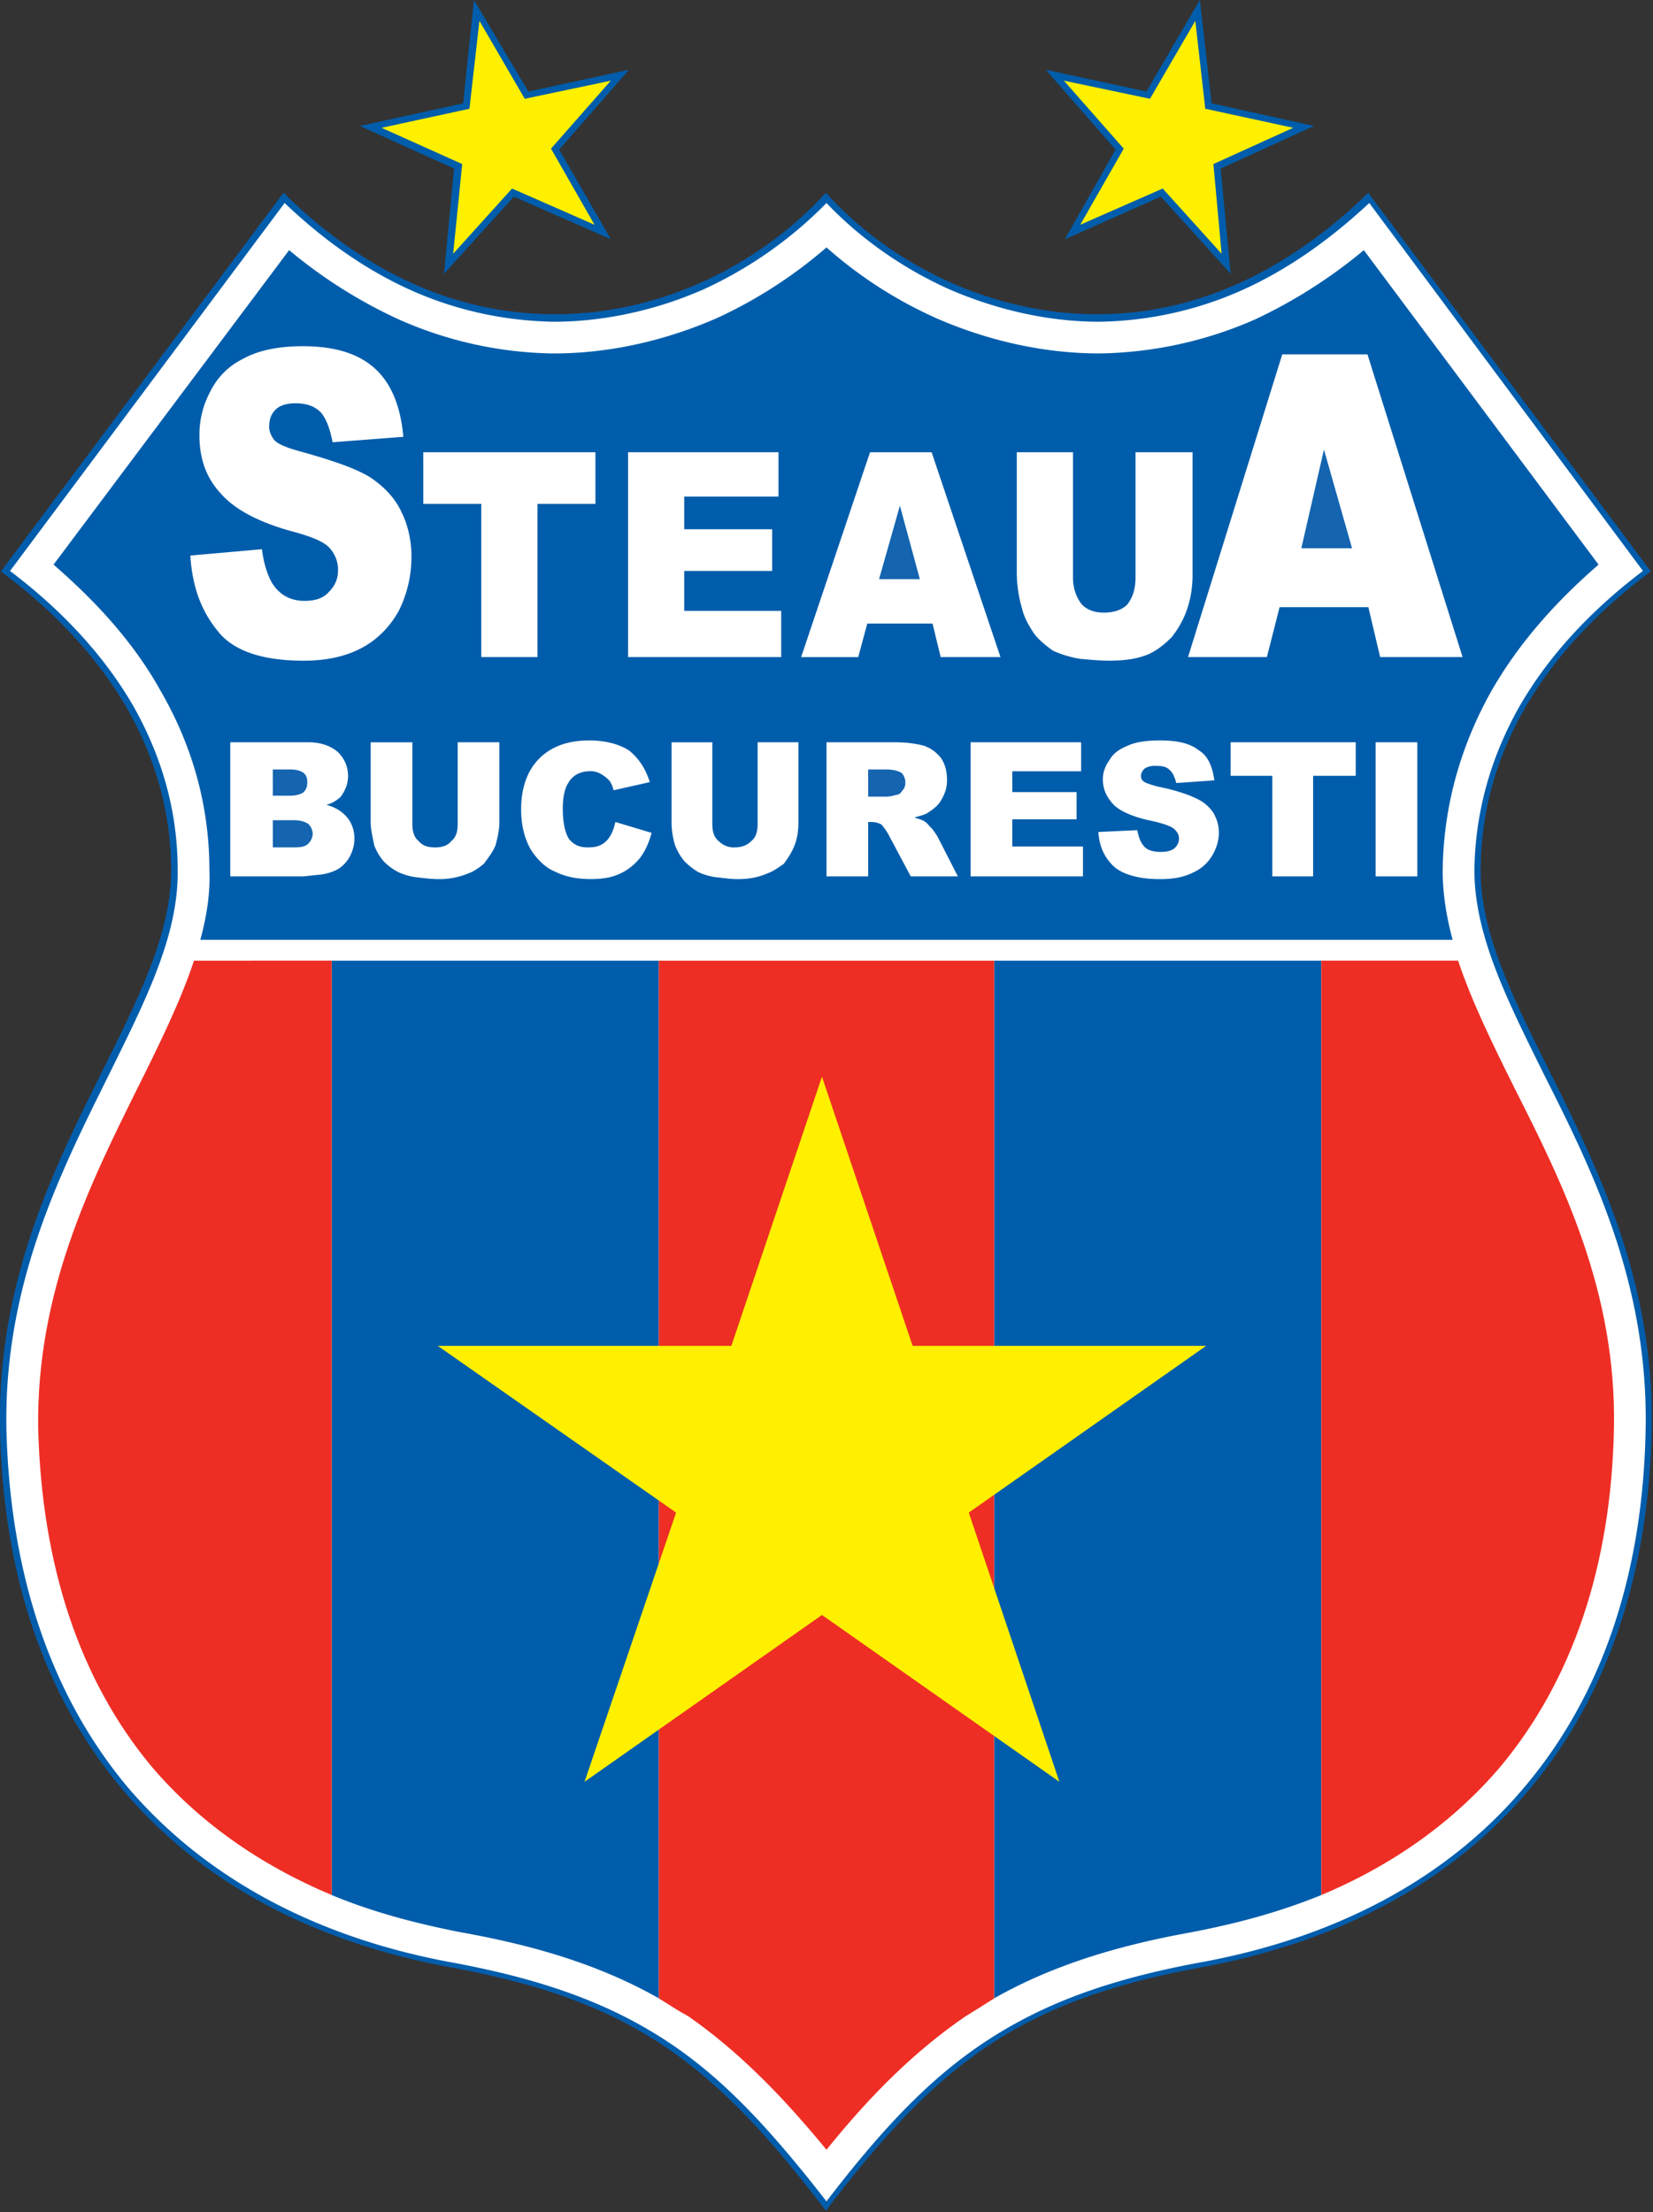
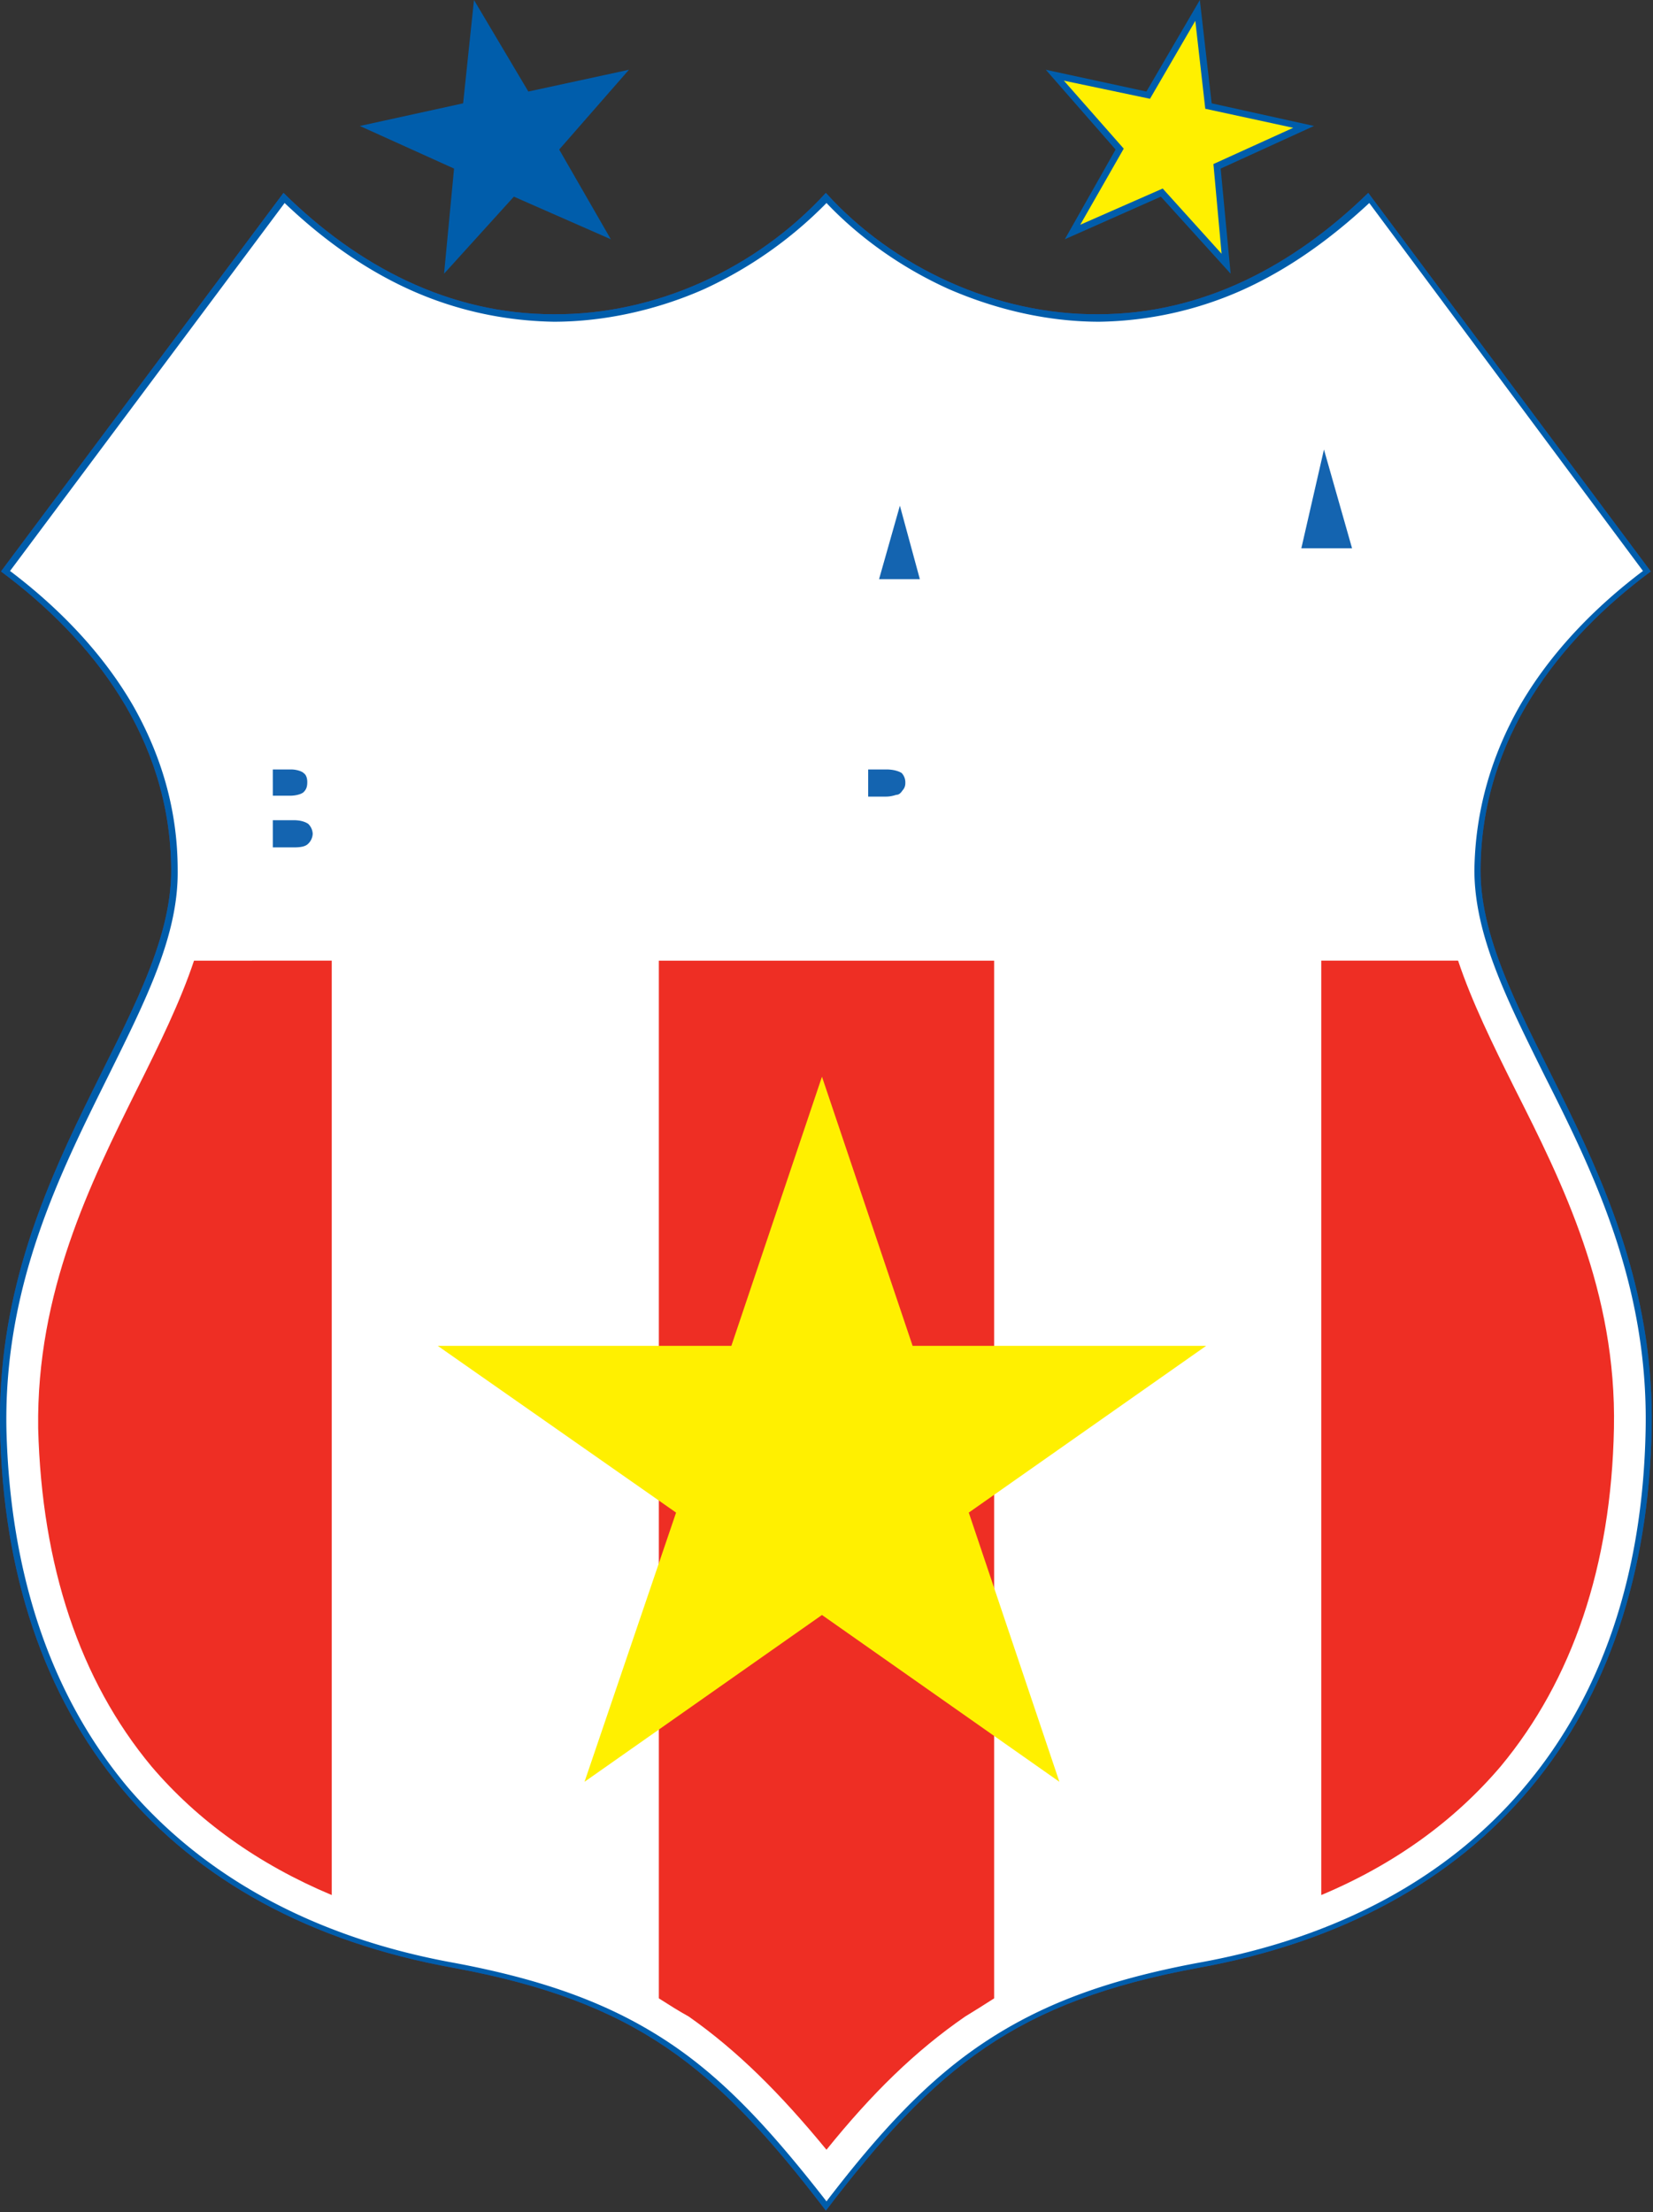
<svg xmlns="http://www.w3.org/2000/svg" xmlns:xlink="http://www.w3.org/1999/xlink" height="93.671" width="70">
  <rect width="100%" height="100%" fill="#333333" stroke="none" />
  <defs>
    <clipPath id="b">
      <use overflow="visible" xlink:href="#a" width="100%" height="100%" />
    </clipPath>
    <path id="a" d="M0 0h224.194v300H0z" />
  </defs>
  <path d="M50.81 0l-2.263 3.876-4.26-.922 2.955 3.378-2.15 3.799 4.068-1.804 2.954 3.262-.422-4.451 3.952-1.804-4.334-.959z" clip-rule="evenodd" fill="#005dab" fill-rule="evenodd" stroke-width=".312" />
  <path d="M50.618.883l-1.919 3.3-3.646-.767 2.534 2.878-1.842 3.223 3.492-1.534 2.494 2.762-.346-3.799 3.378-1.534-3.723-.807z" clip-rule="evenodd" fill="#fff000" fill-rule="evenodd" stroke-width=".312" />
  <path d="M20.072 0l2.302 3.876 4.26-.922-2.954 3.378 2.187 3.799-4.106-1.804-2.956 3.262.423-4.451-3.99-1.804 4.374-.959z" clip-rule="evenodd" fill="#005dab" fill-rule="evenodd" stroke-width=".312" />
-   <path d="M20.302.883l1.92 3.3 3.644-.767-2.532 2.878 1.842 3.223-3.492-1.534-2.494 2.762.383-3.799-3.414-1.534 3.721-.807z" clip-rule="evenodd" fill="#fff000" fill-rule="evenodd" stroke-width=".312" />
  <path clip-path="url(#b)" d="M112.092 26.179c-9.339 10.203-23.101 16.591-36.989 16.467-14.134 0-26.548-6.511-36.626-16.467L.134 77.55c12.409 9.219 22.982 22.613 23.103 40.435.124 19.907-23.84 41.05-23.227 75.829.737 39.576 22.613 66.244 61.574 73.248 24.577 4.547 35.517 13.273 50.508 32.938 14.993-19.664 25.935-28.391 50.516-32.938 38.956-7.004 60.836-33.672 61.57-73.248.616-34.779-23.348-55.922-23.227-75.829.123-17.821 10.693-31.216 23.103-40.435L185.71 26.179c-10.197 9.956-22.613 16.467-36.625 16.467-13.767.125-27.774-6.264-36.993-16.467" transform="scale(.312)" clip-rule="evenodd" fill="#2e4597" fill-rule="evenodd" />
  <path clip-path="url(#b)" d="M112.092 26.179c-9.339 10.203-23.101 16.591-36.989 16.467-14.134 0-26.548-6.511-36.626-16.467L.134 77.55c12.409 9.219 22.982 22.613 23.103 40.435.124 19.907-23.84 41.05-23.227 75.829.737 39.576 22.613 66.244 61.574 73.248 24.577 4.547 35.517 13.273 50.508 32.938 14.993-19.664 25.935-28.391 50.516-32.938 38.956-7.004 60.836-33.672 61.57-73.248.616-34.779-23.348-55.922-23.227-75.829.123-17.821 10.693-31.216 23.103-40.435L185.71 26.179c-10.197 9.956-22.613 16.467-36.625 16.467-13.767.125-27.774-6.264-36.993-16.467" transform="scale(.312)" clip-rule="evenodd" fill="#005dab" fill-rule="evenodd" />
  <path d="M35 8.596a17.54 17.54 0 01-5.18 3.645c-1.995.883-4.222 1.382-6.37 1.382-2.15-.038-4.183-.499-6.063-1.342-1.958-.883-3.723-2.15-5.334-3.685L.425 24.176c2.034 1.535 3.914 3.454 5.219 5.717 1.15 2.033 1.88 4.337 1.88 6.946.038 2.763-1.343 5.488-2.915 8.672C2.574 49.617.156 54.376.272 60.516c.153 6.14 1.88 11.243 5.103 15.119 3.222 3.799 7.905 6.408 13.891 7.482 3.876.73 6.677 1.766 9.133 3.416 2.34 1.573 4.299 3.722 6.6 6.676 2.265-2.954 4.26-5.103 6.6-6.676 2.457-1.65 5.22-2.686 9.095-3.416 6.025-1.073 10.707-3.683 13.891-7.482 3.262-3.876 4.99-8.98 5.103-15.12.117-6.139-2.224-10.897-4.296-15.004-1.574-3.184-2.955-5.91-2.955-8.672.038-2.609.766-4.912 1.918-6.946 1.306-2.263 3.184-4.182 5.22-5.718L57.985 8.596c-1.65 1.535-3.415 2.801-5.373 3.684a15.374 15.374 0 01-6.062 1.343c-2.15 0-4.335-.5-6.37-1.382-1.957-.881-3.76-2.148-5.18-3.645" clip-rule="evenodd" fill="#fff" fill-rule="evenodd" stroke-width=".312" />
-   <path d="M35 10.476a19.615 19.615 0 01-4.643 2.994c-2.188.958-4.567 1.496-6.907 1.496a16.59 16.59 0 01-6.6-1.458 20.714 20.714 0 01-4.606-2.916L2.267 23.907c1.765 1.535 3.377 3.262 4.528 5.334 1.267 2.188 2.072 4.72 2.072 7.598.04.997-.115 1.958-.384 2.954h53.032c-.268-.996-.422-1.957-.422-2.954.04-2.878.844-5.41 2.073-7.598 1.19-2.072 2.763-3.8 4.528-5.334l-9.939-13.315a21.39 21.39 0 01-4.566 2.915 16.921 16.921 0 01-6.64 1.458c-2.34 0-4.72-.537-6.906-1.495a18.189 18.189 0 01-4.644-2.994M42.098 84.614c2.303-1.304 4.95-2.186 8.366-2.801 1.996-.383 3.8-.882 5.488-1.573V40.677H42.098zM14.048 80.24c1.65.69 3.492 1.189 5.449 1.573 3.455.614 6.101 1.496 8.404 2.8V40.676H14.048z" clip-rule="evenodd" fill="#005dab" fill-rule="evenodd" stroke-width=".312" />
  <path d="M55.952 80.24c3.109-1.305 5.64-3.147 7.599-5.45 3.03-3.646 4.68-8.48 4.795-14.312.116-5.796-2.187-10.4-4.183-14.353-.959-1.92-1.84-3.722-2.417-5.45h-5.794V80.24M27.9 84.614c.423.27.844.538 1.267.77 2.072 1.457 3.876 3.26 5.832 5.64 1.92-2.38 3.76-4.183 5.872-5.64.383-.232.806-.5 1.228-.77V40.677H27.9zM8.216 40.676c-.576 1.727-1.459 3.53-2.418 5.449-1.958 3.953-4.26 8.557-4.182 14.353.153 5.832 1.764 10.666 4.796 14.312 1.957 2.303 4.527 4.145 7.636 5.45V40.675z" clip-rule="evenodd" fill="#ee2e24" fill-rule="evenodd" stroke-width=".312" />
  <path d="M9.75 31.429h3.3c.538 0 .96.153 1.267.422.269.268.422.614.422.998 0 .345-.115.613-.307.882a1.35 1.35 0 01-.613.346c.421.114.69.306.882.537.192.23.307.537.307.883 0 .307-.077.537-.192.767-.154.268-.346.46-.576.575a2.186 2.186 0 01-.652.192c-.422.038-.652.077-.805.077H9.751v-5.679" clip-rule="evenodd" fill="#fff" fill-rule="evenodd" stroke-width=".312" />
  <path d="M11.553 35.88h.884c.306 0 .497-.038.613-.154a.616.616 0 00.192-.422.621.621 0 00-.192-.422c-.116-.077-.307-.153-.613-.153h-.884zM11.553 33.692h.73c.268 0 .499-.077.575-.153.115-.115.154-.23.154-.423 0-.153-.039-.306-.154-.383-.076-.078-.306-.153-.537-.153h-.768z" clip-rule="evenodd" fill="#1464b0" fill-rule="evenodd" stroke-width=".312" />
  <path d="M19.381 31.429h1.766v3.377c0 .345-.077.652-.154.96-.114.305-.306.537-.499.805-.23.192-.46.345-.69.421a3.168 3.168 0 01-1.228.232c-.27 0-.615-.039-.922-.077a2.507 2.507 0 01-.805-.23 2.33 2.33 0 01-.614-.461 2.386 2.386 0 01-.384-.652c-.077-.384-.154-.692-.154-.998V31.43h1.766v3.453c0 .346.077.576.268.73.154.192.384.268.691.268.306 0 .538-.076.69-.269.192-.153.27-.383.27-.729V31.43M26.059 34.805l1.535.46c-.116.423-.269.768-.5 1.075-.23.269-.498.5-.842.652-.308.154-.73.23-1.229.23-.615 0-1.112-.114-1.497-.307-.383-.153-.73-.46-1.035-.92-.269-.461-.423-1.036-.423-1.727 0-.922.269-1.651.768-2.15.499-.498 1.19-.766 2.11-.766.69 0 1.267.153 1.688.422.384.307.691.728.883 1.342l-1.535.346c-.038-.191-.115-.307-.154-.383a1.493 1.493 0 00-.383-.308.817.817 0 00-.46-.116c-.384 0-.73.155-.922.5-.152.23-.23.615-.23 1.074 0 .653.115 1.075.27 1.305.23.268.46.346.804.346.346 0 .576-.077.768-.269.192-.191.308-.46.384-.806M32.084 31.429h1.727v3.377c0 .345-.039.652-.153.96-.116.305-.268.537-.462.805-.268.192-.498.345-.728.421-.345.155-.767.232-1.23.232-.267 0-.535-.039-.88-.077a2.503 2.503 0 01-.806-.23 3.052 3.052 0 01-.577-.461 2.403 2.403 0 01-.383-.652 3.31 3.31 0 01-.153-.998V31.43h1.726v3.453c0 .346.077.576.269.73a.896.896 0 00.652.268c.307 0 .537-.076.729-.269.191-.153.268-.383.268-.729V31.43M35 37.108v-5.679h2.878c.576 0 .998.076 1.266.153.308.116.5.269.692.499.191.269.267.575.267.96 0 .305-.076.537-.229.805-.116.23-.307.384-.538.537-.153.116-.346.154-.614.23.231.078.384.116.46.192.077.039.154.155.307.307.116.154.191.27.23.346l.844 1.65h-1.995l-.92-1.727c-.116-.23-.23-.346-.307-.46a.87.87 0 00-.423-.116h-.153v2.303z" clip-rule="evenodd" fill="#fff" fill-rule="evenodd" stroke-width=".312" />
  <path d="M36.765 33.73h.73c.077 0 .23 0 .46-.076.115 0 .191-.076.269-.192a.436.436 0 00.114-.307.578.578 0 00-.153-.422c-.115-.077-.345-.153-.651-.153h-.769z" clip-rule="evenodd" fill="#1464b0" fill-rule="evenodd" stroke-width=".312" />
  <path d="M41.101 31.429h4.682v1.228h-2.915v.882h2.723v1.152h-2.723v1.15h2.992v1.267h-4.759zM46.512 35.228l1.65-.077c.039.23.116.46.23.615.154.23.422.306.768.306.23 0 .422-.038.577-.154.114-.114.19-.23.19-.421 0-.154-.076-.27-.19-.385-.117-.114-.424-.23-.923-.345-.767-.153-1.304-.383-1.611-.651-.307-.308-.5-.654-.5-1.114 0-.267.078-.536.27-.805.153-.269.383-.46.767-.615.307-.153.767-.23 1.382-.23.729 0 1.267.115 1.65.422.383.231.575.692.651 1.267l-1.61.115c-.076-.269-.155-.46-.307-.576-.115-.114-.308-.153-.577-.153a.821.821 0 00-.46.115c-.077.077-.153.192-.153.307 0 .114.037.191.154.268.076.039.267.115.574.192.768.153 1.305.346 1.612.499.346.153.576.383.73.613.153.27.23.538.23.845 0 .345-.115.691-.306.998-.192.307-.46.537-.807.69-.383.193-.845.27-1.381.27-.96 0-1.65-.23-1.996-.577-.384-.383-.575-.843-.614-1.42M52.114 31.429h5.297v1.42h-1.804v4.259H53.88v-4.259h-1.766z" clip-rule="evenodd" fill="#fff" fill-rule="evenodd" stroke-width=".312" />
  <path d="M58.254 31.429h1.765v5.679h-1.765z" fill="#fff" stroke-width=".312" />
  <path d="M8.062 23.523l3.03-.268c.078.613.23 1.074.423 1.42.307.498.767.767 1.381.767.461 0 .806-.115 1.036-.384.27-.269.384-.575.384-.92 0-.346-.115-.653-.345-.922-.23-.269-.768-.498-1.65-.73-1.382-.383-2.38-.92-2.955-1.572-.614-.652-.921-1.458-.921-2.494 0-.653.152-1.266.461-1.843a3.013 3.013 0 011.38-1.38c.615-.346 1.46-.538 2.533-.538 1.343 0 2.341.307 3.032.922.69.613 1.112 1.573 1.228 2.915l-2.994.23c-.114-.576-.269-.997-.499-1.265-.269-.269-.614-.385-1.074-.385-.346 0-.652.078-.845.27-.191.19-.268.421-.268.729 0 .191.077.382.231.575.153.154.498.306 1.074.461 1.381.383 2.379.728 2.993 1.112.614.422 1.036.883 1.305 1.458.268.538.422 1.19.422 1.88 0 .845-.192 1.612-.536 2.303-.385.69-.921 1.228-1.575 1.573-.651.346-1.457.538-2.455.538-1.766 0-2.993-.422-3.646-1.266-.69-.845-1.074-1.88-1.15-3.186M17.925 19.148h7.29v2.188H22.76v6.485h-2.38v-6.485h-2.454zM26.597 19.148h6.37v1.88h-3.992v1.382h3.723v1.766h-3.723v1.688h4.107v1.957h-6.485zM39.49 26.402h-2.763l-.383 1.42h-2.418l2.917-8.672h2.609l2.915 8.671h-2.532z" clip-rule="evenodd" fill="#fff" fill-rule="evenodd" stroke-width=".312" />
  <path d="M38.953 24.522l-.845-3.11-.882 3.11z" clip-rule="evenodd" fill="#1464b0" fill-rule="evenodd" stroke-width=".312" />
  <path d="M48.086 19.148h2.416v5.18c0 .538-.076.999-.23 1.46-.153.46-.383.843-.652 1.189-.345.345-.652.576-.997.729-.461.192-.997.268-1.65.268-.384 0-.806-.038-1.228-.077a4.555 4.555 0 01-1.152-.344c-.267-.193-.575-.423-.805-.73-.23-.345-.422-.69-.5-1.036a5.472 5.472 0 01-.23-1.459v-5.18h2.38v5.296c0 .5.153.844.345 1.113.23.269.575.383.96.383.422 0 .766-.114.997-.344.23-.308.346-.653.346-1.152v-5.296M57.947 25.71h-3.76l-.538 2.111H50.31l3.99-12.817h3.608l4.028 12.817h-3.491z" clip-rule="evenodd" fill="#fff" fill-rule="evenodd" stroke-width=".312" />
-   <path d="M57.256 23.216l-1.19-4.182-.958 4.182z" clip-rule="evenodd" fill="#1464b0" fill-rule="evenodd" stroke-width=".312" />
+   <path d="M57.256 23.216l-1.19-4.182-.958 4.182" clip-rule="evenodd" fill="#1464b0" fill-rule="evenodd" stroke-width=".312" />
  <path d="M34.808 45.589l3.838 11.396h12.432l-10.053 7.061 3.837 11.398-10.054-7.063-10.055 7.063 3.877-11.398-10.092-7.06h12.433z" clip-rule="evenodd" fill="#fff000" fill-rule="evenodd" stroke-width=".312" />
</svg>